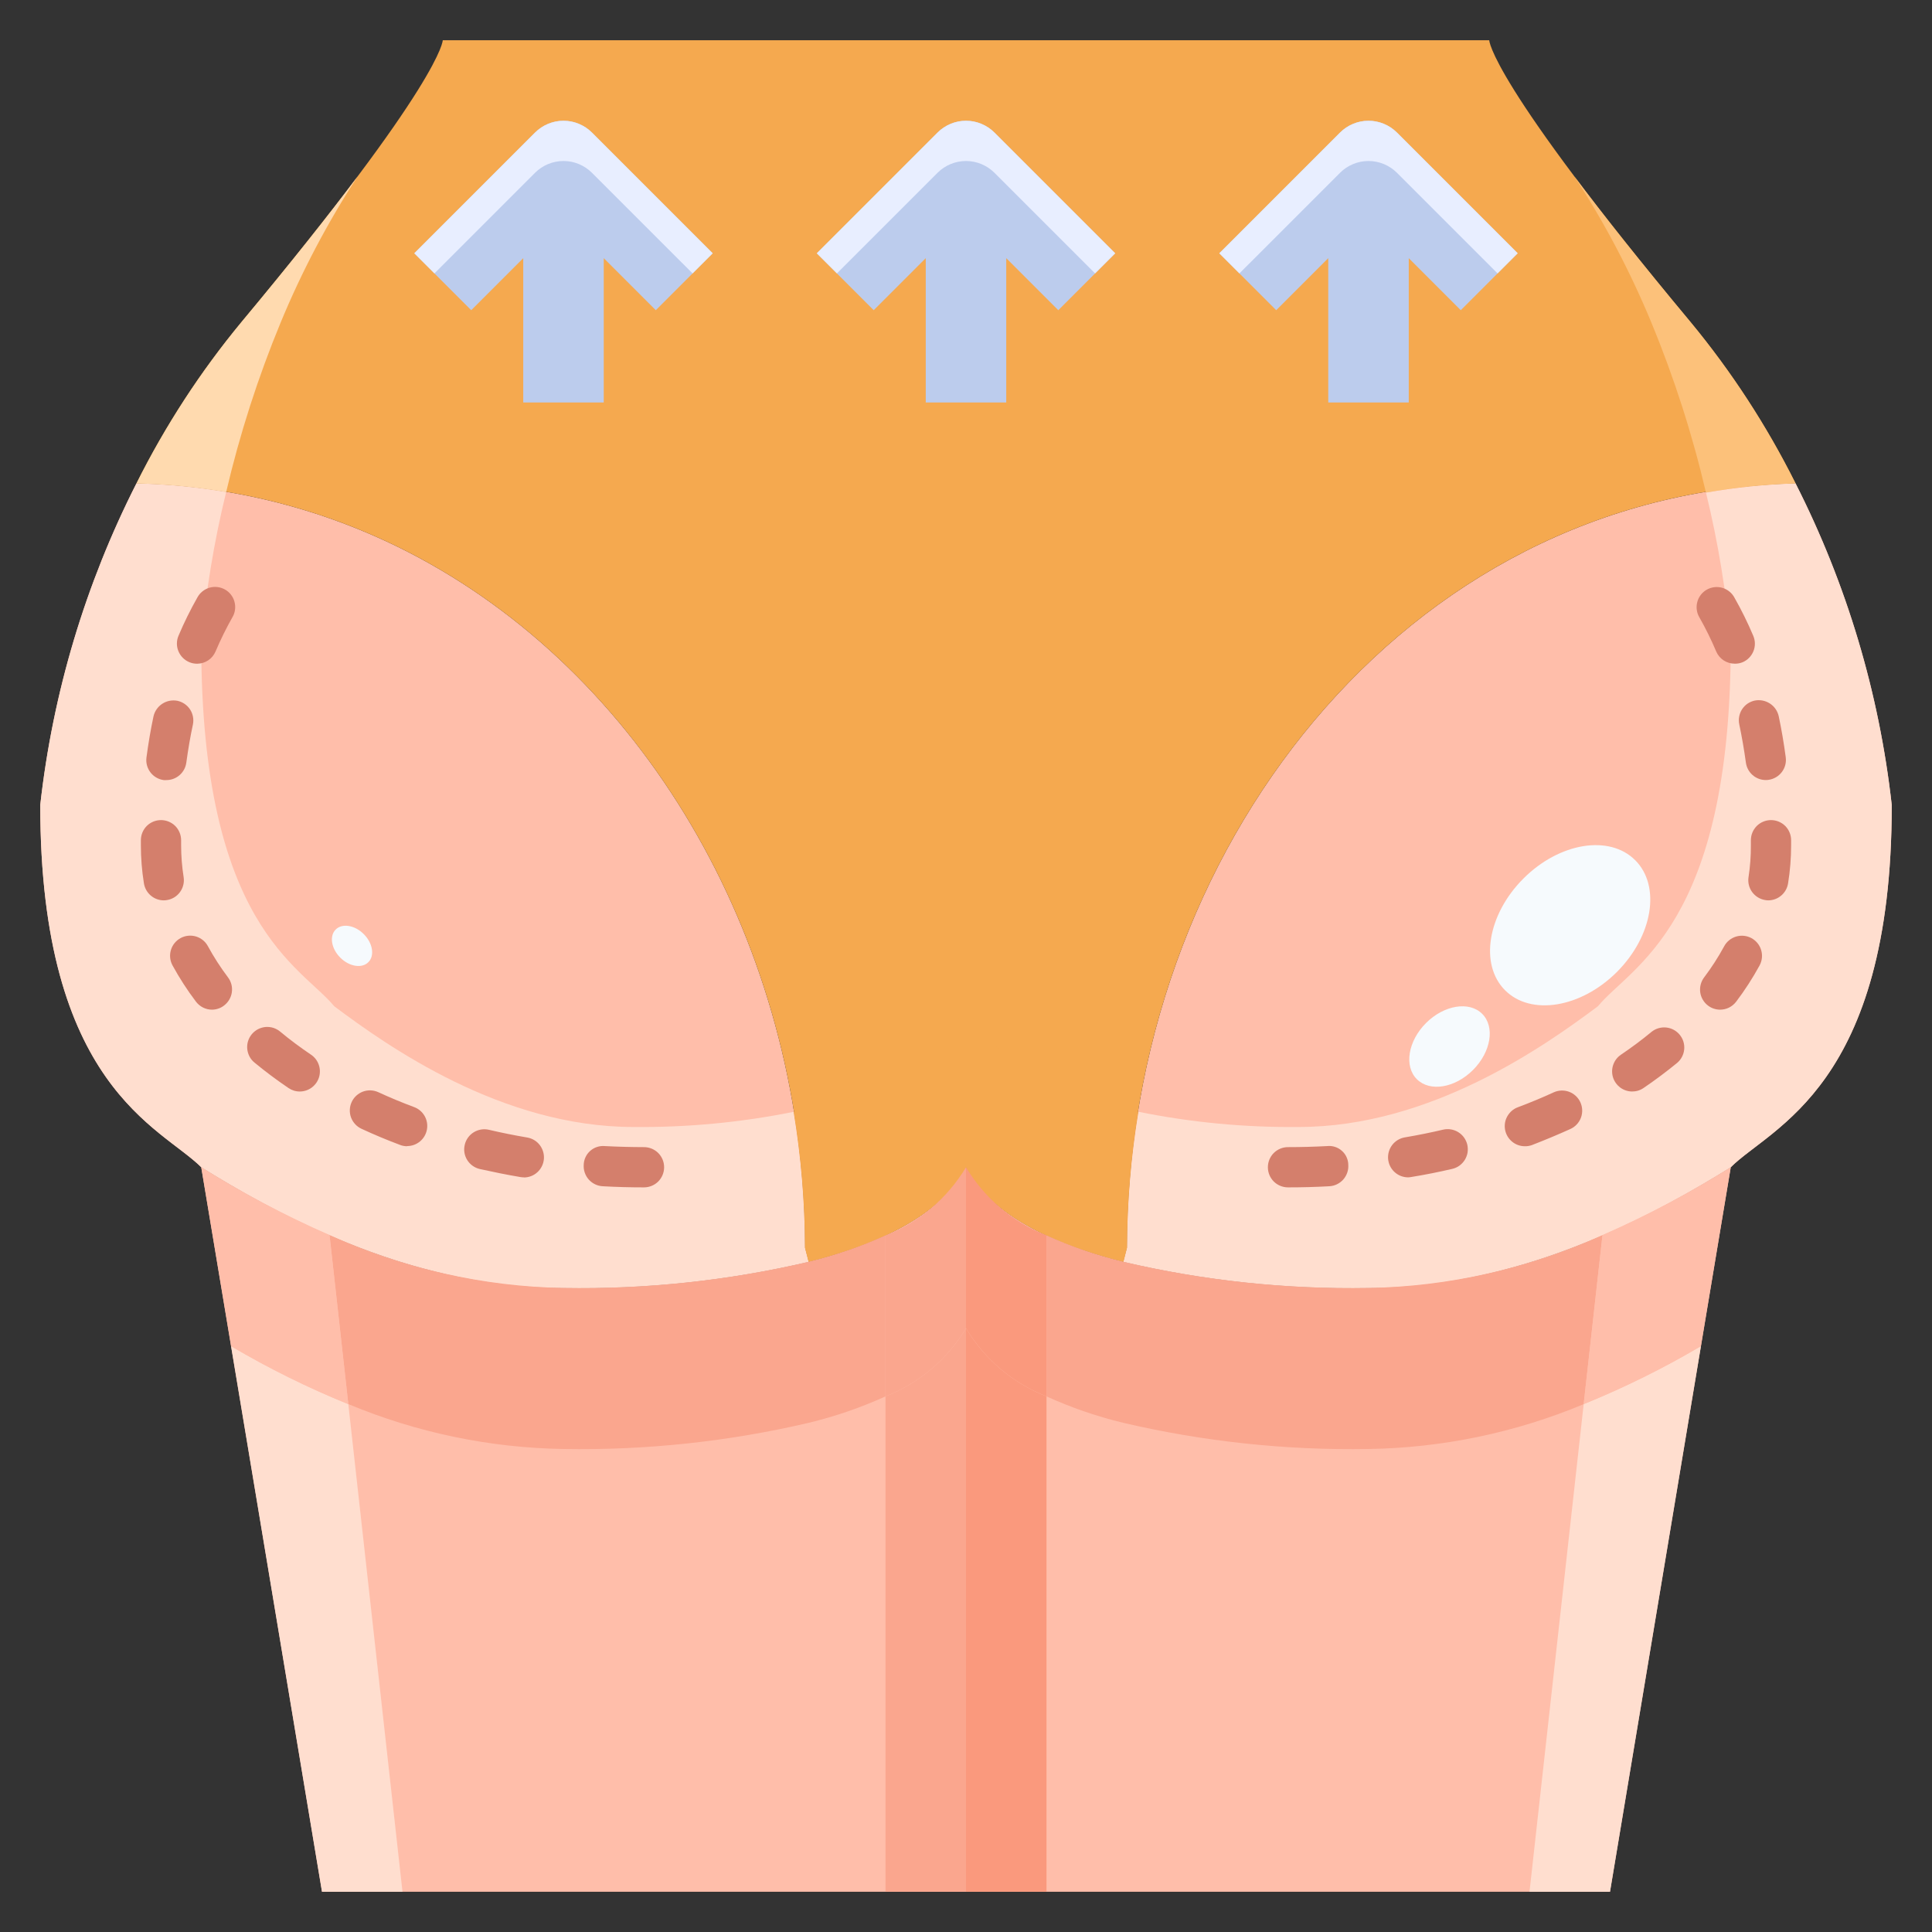
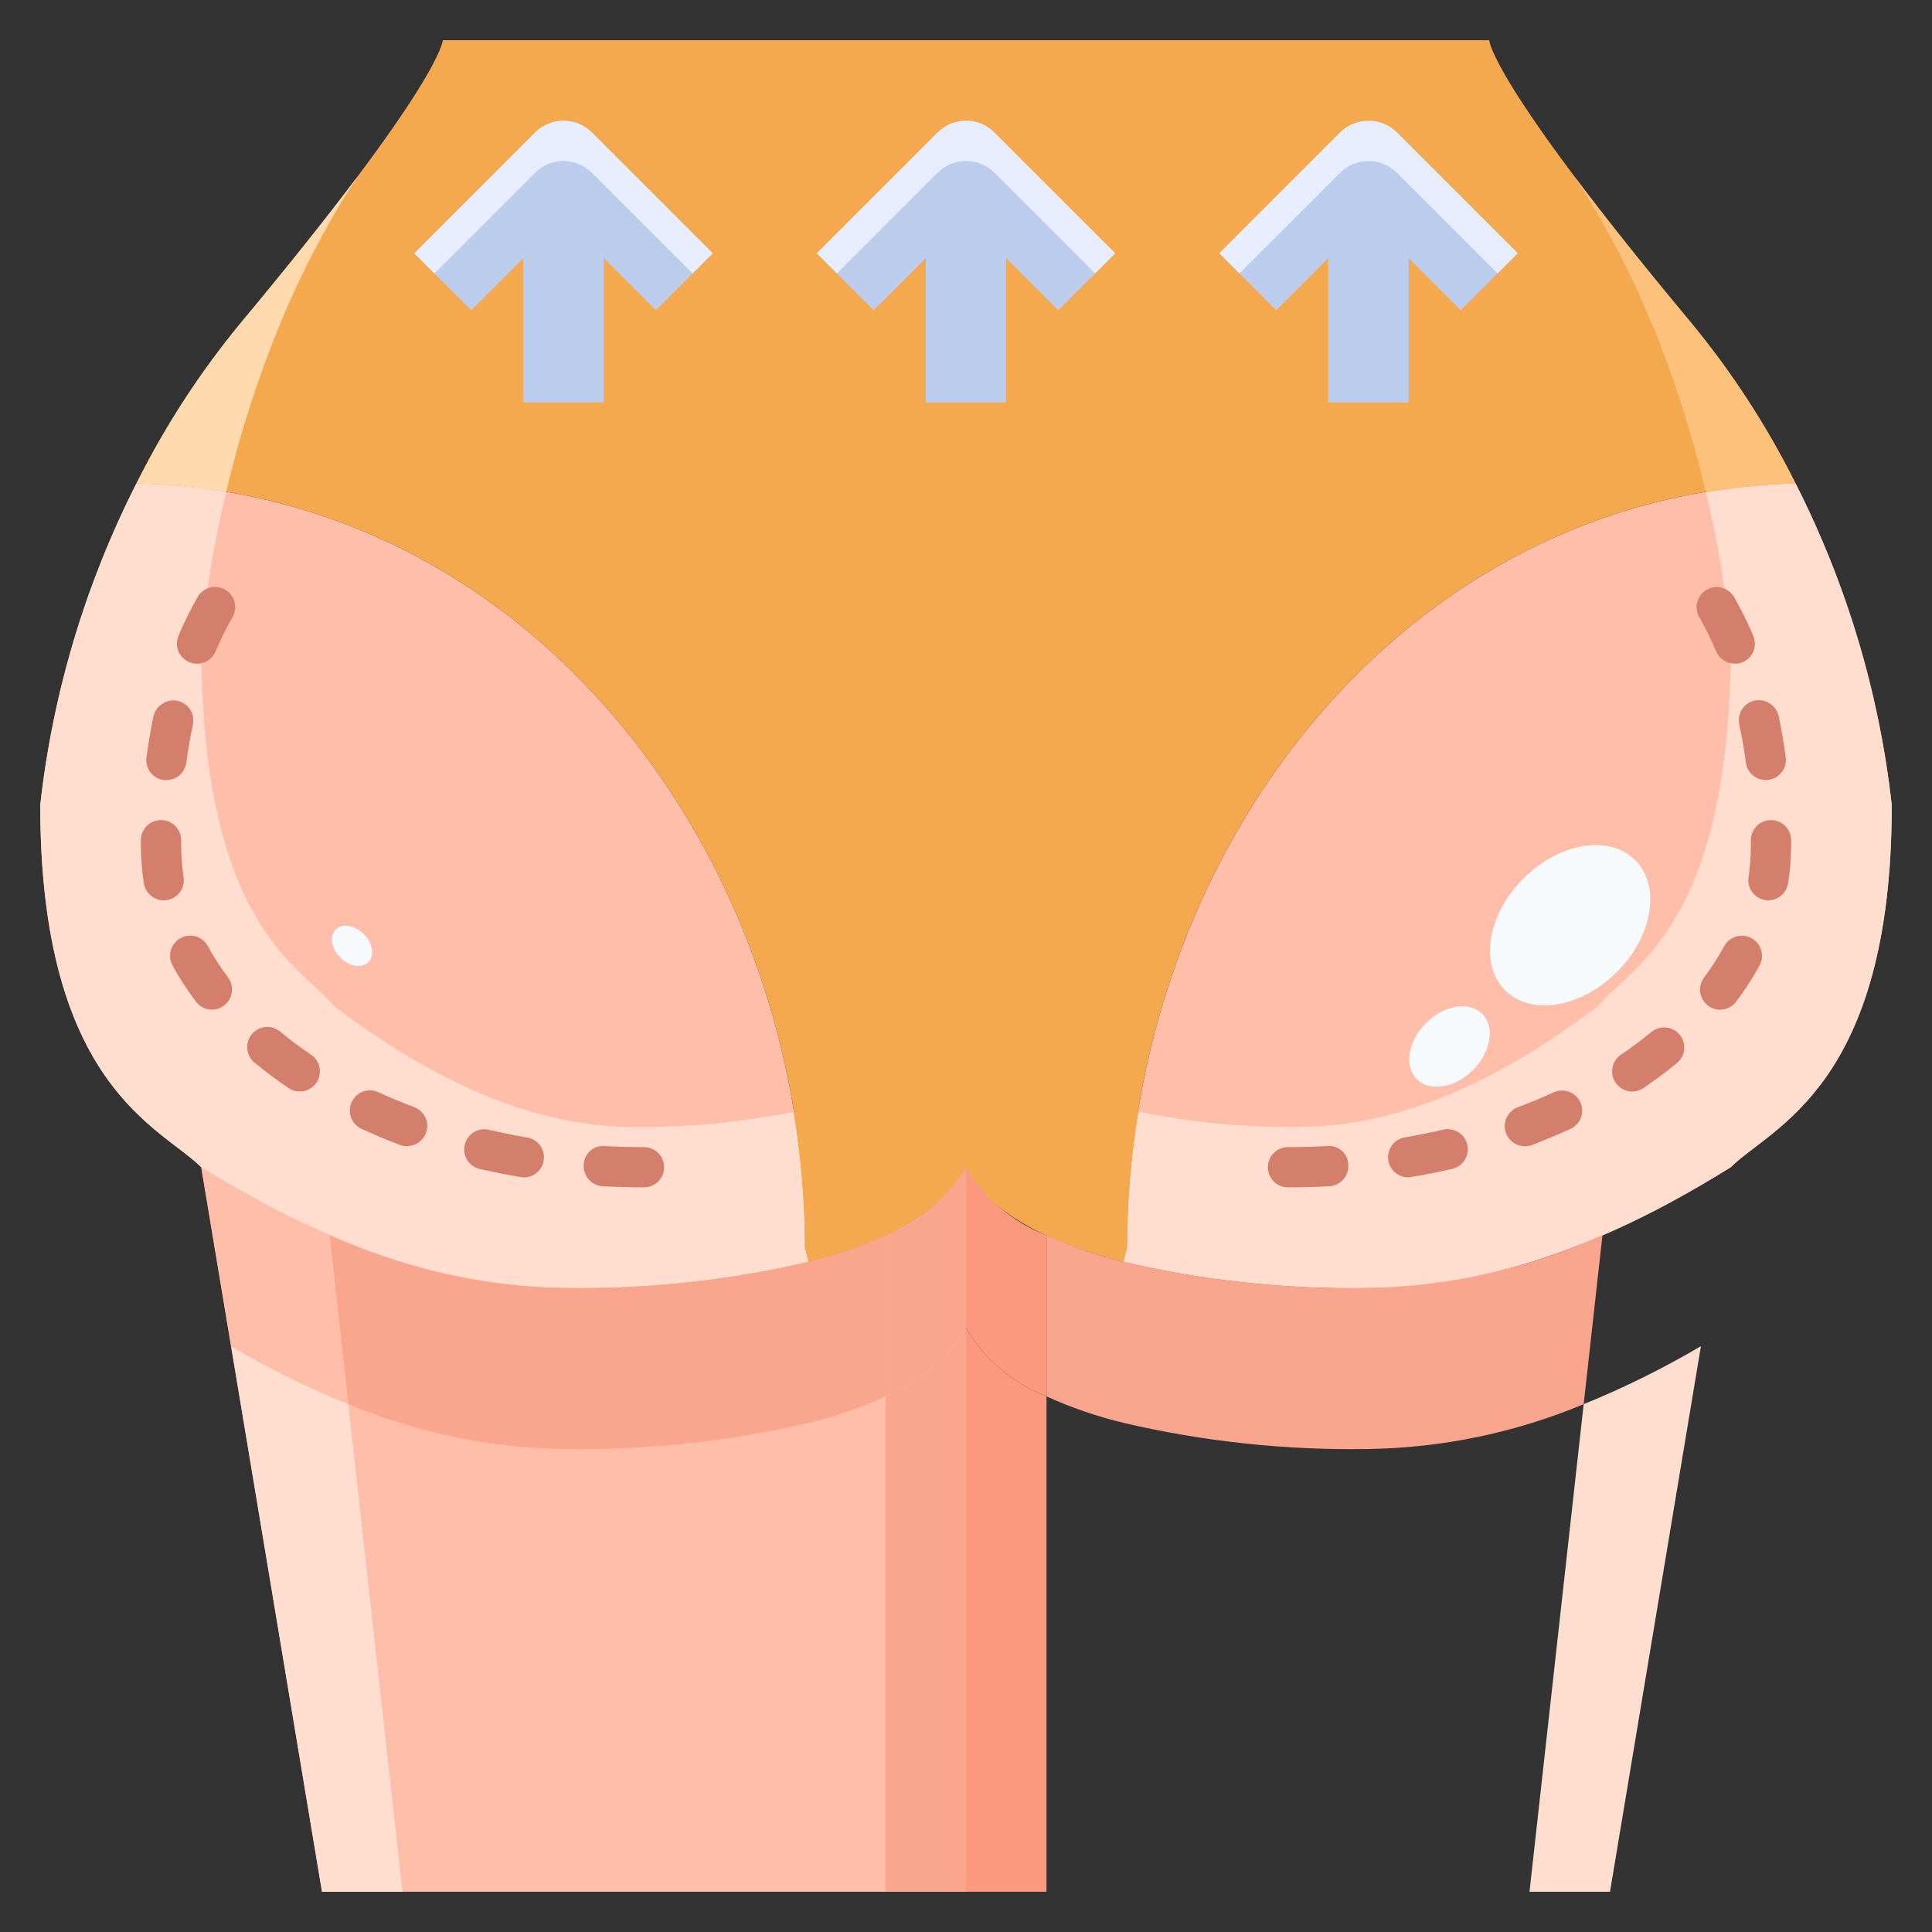
<svg xmlns="http://www.w3.org/2000/svg" width="48" height="48" viewBox="0 0 48 48" fill="none">
  <rect x="0" y="0" width="48" height="48" fill="#333333" stroke="none" />
  <path d="M24 29V47H8L5 29C6.62 30 10.04 32 14 32C16.049 32.035 18.095 31.817 20.09 31.35C22.05 30.86 23.46 30.07 24 29Z" fill="#FFBEAA" />
-   <path d="M43 29L40 47H24V29C24.54 30.07 25.95 30.86 27.91 31.35C29.905 31.817 31.951 32.035 34 32C37.96 32 41.38 30 43 29Z" fill="#FFBEAA" />
  <path d="M44.61 12.01C45.879 14.509 46.689 17.215 47 20C47 27 44 28 43 29C41.38 30 37.96 32 34 32C31.951 32.035 29.905 31.817 27.91 31.35L28 31C28 21.18 34.86 12.24 44.61 12.01Z" fill="#FFBEAA" />
  <path d="M20.09 31.35C18.095 31.817 16.049 32.035 14 32C10.04 32 6.62 30 5 29C4 28 1 27 1 20C1.311 17.215 2.121 14.509 3.39 12.01C5.944 12.063 8.444 12.747 10.67 14C16.38 17.21 20 23.87 20 31L20.09 31.35Z" fill="#FFBEAA" />
  <path d="M11 1H37C37 1 37 2 42 8C43.019 9.233 43.895 10.579 44.61 12.01C34.86 12.24 28 21.18 28 31L27.91 31.35C25.95 30.86 24.54 30.07 24 29C23.46 30.07 22.05 30.86 20.09 31.35L20 31C20 23.87 16.38 17.21 10.67 14C8.444 12.747 5.944 12.063 3.39 12.01C4.105 10.579 4.98 9.233 6 8C11 2 11 1 11 1Z" fill="#F5A94F" />
  <path d="M44.61 12.01C43.863 12.033 43.12 12.109 42.384 12.238C42.687 13.474 42.893 14.732 43 16C43 23 40.522 24 39.7 25C38.361 26 35.536 28 32.265 28C30.929 28.013 29.595 27.887 28.285 27.622C28.1 28.739 28.004 29.868 28 31L27.91 31.35C29.905 31.817 31.951 32.035 34 32C37.96 32 41.38 30 43 29C44 28 47 27 47 20C46.689 17.215 45.879 14.509 44.61 12.01Z" fill="#FFDECF" />
  <path d="M19.718 27.623C18.408 27.887 17.075 28.013 15.739 28C12.468 28 9.639 26 8.304 25C7.478 24 5 23 5 16C5.108 14.727 5.315 13.465 5.619 12.225C4.882 12.1 4.137 12.028 3.39 12.01C2.121 14.509 1.311 17.215 1 20C1 27 4 28 5 29C6.62 30 10.04 32 14 32C16.049 32.035 18.095 31.817 20.09 31.35L20 31C19.997 29.869 19.902 28.739 19.718 27.623Z" fill="#FFDECF" />
  <path d="M42.384 12.238C43.12 12.109 43.864 12.033 44.61 12.01C43.895 10.579 43.02 9.233 42 8C40.756 6.507 39.822 5.325 39.12 4.389C39.865 5.535 40.503 6.747 41.026 8.01C41.593 9.38 42.047 10.794 42.384 12.238Z" fill="#FCC17A" />
  <path d="M6.974 8.01C7.497 6.747 8.135 5.535 8.88 4.389C8.178 5.325 7.244 6.507 6 8C4.98 9.233 4.105 10.579 3.39 12.01C4.137 12.028 4.882 12.1 5.619 12.225C5.956 10.786 6.409 9.376 6.974 8.01Z" fill="#FFDAAF" />
  <path d="M28.281 27.622C27.914 27.544 27.561 27.454 27.23 27.35C26.553 27.216 25.914 26.937 25.356 26.531C24.798 26.125 24.336 25.603 24 25C23.665 25.603 23.202 26.125 22.644 26.531C22.086 26.937 21.447 27.216 20.77 27.35C20.438 27.45 20.085 27.544 19.718 27.623C19.902 28.739 19.997 29.869 20 31L20.09 31.35C22.05 30.86 23.46 30.07 24 29C24.54 30.07 25.95 30.86 27.91 31.35L28 31C28.003 29.868 28.097 28.739 28.281 27.622Z" fill="#F5A94F" />
  <path d="M16 29.5C15.653 29.5 15.312 29.491 14.973 29.472C14.907 29.468 14.843 29.452 14.784 29.423C14.725 29.395 14.672 29.355 14.628 29.306C14.584 29.257 14.551 29.199 14.529 29.137C14.507 29.075 14.498 29.01 14.502 28.944C14.503 28.878 14.518 28.812 14.546 28.752C14.573 28.692 14.613 28.638 14.663 28.594C14.712 28.55 14.77 28.516 14.833 28.496C14.896 28.475 14.963 28.468 15.029 28.474C15.349 28.491 15.673 28.499 16 28.5C16.133 28.5 16.26 28.553 16.354 28.646C16.447 28.74 16.5 28.867 16.5 29C16.5 29.133 16.447 29.26 16.354 29.354C16.26 29.447 16.133 29.5 16 29.5ZM13.015 29.251C12.986 29.251 12.958 29.249 12.93 29.244C12.587 29.186 12.25 29.117 11.92 29.044C11.791 29.014 11.679 28.934 11.608 28.821C11.538 28.709 11.515 28.573 11.546 28.444C11.575 28.314 11.656 28.202 11.768 28.132C11.881 28.062 12.017 28.039 12.146 28.069C12.457 28.142 12.774 28.206 13.098 28.261C13.222 28.282 13.333 28.348 13.41 28.448C13.486 28.547 13.523 28.671 13.513 28.796C13.502 28.921 13.445 29.037 13.353 29.122C13.261 29.207 13.14 29.254 13.015 29.254V29.251ZM10.115 28.478C10.055 28.478 9.995 28.467 9.939 28.445C9.611 28.322 9.293 28.189 8.983 28.045C8.862 27.99 8.769 27.889 8.722 27.765C8.676 27.64 8.681 27.503 8.736 27.382C8.791 27.261 8.892 27.168 9.016 27.121C9.141 27.075 9.278 27.08 9.399 27.135C9.687 27.268 9.984 27.392 10.291 27.506C10.401 27.547 10.492 27.626 10.55 27.727C10.608 27.829 10.628 27.948 10.607 28.063C10.586 28.179 10.525 28.283 10.435 28.358C10.345 28.433 10.232 28.474 10.115 28.474V28.478ZM7.448 27.118C7.348 27.119 7.25 27.088 7.168 27.032C6.873 26.832 6.593 26.623 6.328 26.404C6.276 26.363 6.233 26.311 6.201 26.253C6.17 26.194 6.15 26.13 6.143 26.064C6.136 25.998 6.143 25.931 6.162 25.868C6.182 25.804 6.214 25.745 6.256 25.694C6.299 25.643 6.351 25.601 6.41 25.57C6.469 25.54 6.533 25.521 6.599 25.515C6.665 25.51 6.732 25.518 6.795 25.538C6.858 25.559 6.917 25.592 6.967 25.635C7.206 25.835 7.461 26.023 7.728 26.204C7.817 26.264 7.884 26.351 7.919 26.452C7.955 26.552 7.957 26.662 7.926 26.765C7.894 26.867 7.831 26.956 7.745 27.02C7.659 27.084 7.555 27.118 7.448 27.118ZM5.268 25.085C5.19 25.085 5.114 25.067 5.044 25.032C4.975 24.997 4.915 24.947 4.868 24.885C4.652 24.6 4.458 24.299 4.286 23.985C4.223 23.868 4.208 23.732 4.246 23.604C4.283 23.477 4.37 23.37 4.487 23.306C4.603 23.243 4.74 23.229 4.867 23.266C4.995 23.304 5.102 23.39 5.165 23.507C5.312 23.778 5.48 24.037 5.665 24.283C5.745 24.389 5.779 24.522 5.76 24.654C5.741 24.785 5.671 24.903 5.565 24.983C5.48 25.049 5.375 25.084 5.268 25.085ZM4.068 22.369C3.949 22.369 3.835 22.326 3.745 22.249C3.655 22.172 3.595 22.065 3.576 21.948C3.525 21.635 3.5 21.317 3.5 21V20.875C3.5 20.742 3.553 20.615 3.646 20.521C3.74 20.428 3.867 20.375 4 20.375C4.133 20.375 4.26 20.428 4.354 20.521C4.447 20.615 4.5 20.742 4.5 20.875V21C4.5 21.265 4.521 21.529 4.562 21.79C4.583 21.921 4.551 22.054 4.473 22.162C4.396 22.269 4.279 22.341 4.148 22.362C4.122 22.367 4.095 22.369 4.068 22.369ZM4.135 19.381C4.112 19.383 4.09 19.383 4.067 19.381C3.936 19.363 3.817 19.294 3.737 19.189C3.657 19.083 3.621 18.95 3.639 18.819C3.686 18.464 3.745 18.119 3.814 17.796C3.844 17.667 3.923 17.555 4.033 17.484C4.144 17.412 4.278 17.386 4.408 17.411C4.537 17.439 4.65 17.516 4.722 17.626C4.794 17.737 4.819 17.871 4.793 18C4.728 18.3 4.674 18.619 4.629 18.947C4.613 19.067 4.554 19.177 4.463 19.257C4.373 19.336 4.256 19.381 4.135 19.381ZM4.9 16.49C4.831 16.491 4.763 16.477 4.7 16.45C4.578 16.398 4.482 16.3 4.432 16.177C4.382 16.055 4.383 15.917 4.435 15.795C4.572 15.47 4.728 15.154 4.902 14.847C4.933 14.788 4.976 14.736 5.028 14.694C5.08 14.652 5.14 14.62 5.204 14.601C5.268 14.583 5.336 14.577 5.402 14.585C5.468 14.593 5.532 14.614 5.591 14.647C5.649 14.68 5.7 14.724 5.74 14.777C5.781 14.831 5.811 14.891 5.827 14.956C5.844 15.021 5.848 15.088 5.838 15.154C5.829 15.22 5.806 15.284 5.771 15.341C5.616 15.615 5.478 15.897 5.355 16.186C5.317 16.275 5.254 16.352 5.173 16.406C5.092 16.46 4.997 16.489 4.9 16.49Z" fill="#D47F6C" />
  <path d="M32 29.5C31.867 29.5 31.74 29.447 31.646 29.354C31.553 29.26 31.5 29.133 31.5 29C31.5 28.867 31.553 28.74 31.646 28.646C31.74 28.553 31.867 28.5 32 28.5C32.327 28.5 32.65 28.491 32.971 28.474C33.037 28.467 33.104 28.473 33.168 28.494C33.231 28.514 33.289 28.547 33.339 28.592C33.389 28.636 33.429 28.69 33.456 28.751C33.483 28.812 33.498 28.877 33.498 28.944C33.502 29.01 33.493 29.075 33.471 29.137C33.449 29.199 33.416 29.257 33.372 29.306C33.328 29.355 33.275 29.395 33.216 29.423C33.157 29.452 33.093 29.468 33.027 29.472C32.688 29.491 32.347 29.5 32 29.5ZM34.985 29.251C34.86 29.251 34.739 29.204 34.647 29.119C34.554 29.034 34.498 28.918 34.487 28.793C34.477 28.668 34.514 28.544 34.59 28.445C34.667 28.346 34.778 28.279 34.902 28.258C35.226 28.203 35.543 28.139 35.854 28.066C35.918 28.051 35.984 28.049 36.049 28.06C36.114 28.071 36.176 28.094 36.232 28.129C36.288 28.164 36.336 28.209 36.374 28.262C36.412 28.316 36.44 28.377 36.455 28.441C36.469 28.505 36.471 28.571 36.461 28.636C36.45 28.701 36.426 28.763 36.392 28.818C36.357 28.874 36.311 28.922 36.258 28.961C36.205 28.999 36.144 29.026 36.08 29.041C35.75 29.117 35.413 29.186 35.07 29.241C35.042 29.247 35.014 29.25 34.985 29.251ZM37.885 28.478C37.768 28.478 37.654 28.437 37.565 28.362C37.475 28.287 37.414 28.183 37.393 28.067C37.372 27.952 37.392 27.833 37.45 27.732C37.508 27.63 37.599 27.551 37.709 27.51C38.016 27.395 38.314 27.271 38.601 27.139C38.722 27.084 38.859 27.079 38.984 27.125C39.108 27.172 39.209 27.265 39.264 27.386C39.319 27.507 39.324 27.644 39.278 27.769C39.231 27.893 39.138 27.994 39.017 28.049C38.707 28.189 38.389 28.322 38.061 28.449C38.003 28.47 37.942 28.48 37.88 28.478H37.885ZM40.552 27.118C40.445 27.118 40.341 27.084 40.255 27.02C40.169 26.956 40.106 26.867 40.074 26.765C40.043 26.662 40.045 26.552 40.081 26.452C40.116 26.351 40.183 26.264 40.272 26.204C40.539 26.023 40.794 25.834 41.033 25.635C41.135 25.553 41.266 25.515 41.396 25.528C41.526 25.541 41.646 25.605 41.73 25.706C41.814 25.806 41.855 25.936 41.844 26.067C41.833 26.197 41.771 26.319 41.672 26.404C41.405 26.623 41.125 26.833 40.832 27.032C40.748 27.09 40.649 27.119 40.547 27.118H40.552ZM42.737 25.085C42.629 25.085 42.523 25.05 42.437 24.985C42.385 24.946 42.34 24.896 42.307 24.84C42.273 24.783 42.251 24.721 42.242 24.656C42.233 24.591 42.236 24.524 42.253 24.461C42.269 24.397 42.298 24.337 42.337 24.285C42.523 24.039 42.69 23.78 42.837 23.509C42.9 23.392 43.008 23.306 43.135 23.268C43.262 23.231 43.399 23.245 43.516 23.308C43.632 23.372 43.719 23.479 43.756 23.606C43.794 23.733 43.779 23.87 43.716 23.987C43.544 24.301 43.35 24.602 43.134 24.887C43.087 24.949 43.026 24.999 42.956 25.034C42.887 25.068 42.81 25.085 42.732 25.085H42.737ZM43.937 22.369C43.91 22.369 43.883 22.367 43.857 22.362C43.726 22.341 43.609 22.269 43.531 22.162C43.453 22.055 43.421 21.921 43.442 21.79C43.482 21.529 43.502 21.265 43.5 21V20.875C43.5 20.742 43.553 20.615 43.646 20.521C43.74 20.428 43.867 20.375 44 20.375C44.133 20.375 44.26 20.428 44.354 20.521C44.447 20.615 44.5 20.742 44.5 20.875V21C44.5 21.317 44.475 21.635 44.424 21.948C44.405 22.065 44.346 22.172 44.255 22.249C44.165 22.326 44.051 22.369 43.932 22.369H43.937ZM43.87 19.38C43.749 19.38 43.632 19.335 43.542 19.256C43.451 19.176 43.392 19.066 43.376 18.946C43.331 18.618 43.276 18.303 43.212 17.999C43.198 17.935 43.197 17.868 43.209 17.804C43.221 17.739 43.245 17.677 43.281 17.622C43.317 17.567 43.363 17.519 43.417 17.482C43.472 17.445 43.533 17.419 43.597 17.405C43.727 17.38 43.861 17.406 43.972 17.478C44.082 17.549 44.161 17.661 44.191 17.79C44.26 18.117 44.319 18.458 44.366 18.813C44.384 18.944 44.349 19.077 44.268 19.183C44.188 19.288 44.069 19.357 43.938 19.375C43.914 19.379 43.889 19.381 43.865 19.38H43.87ZM43.1 16.489C43.002 16.489 42.907 16.461 42.825 16.408C42.743 16.355 42.679 16.278 42.64 16.189C42.518 15.9 42.379 15.617 42.224 15.344C42.189 15.287 42.166 15.223 42.157 15.157C42.147 15.091 42.151 15.024 42.168 14.959C42.184 14.894 42.214 14.834 42.255 14.78C42.295 14.727 42.346 14.683 42.404 14.65C42.462 14.617 42.527 14.596 42.593 14.588C42.66 14.58 42.727 14.586 42.791 14.604C42.855 14.623 42.915 14.655 42.967 14.697C43.019 14.739 43.062 14.791 43.093 14.85C43.267 15.157 43.423 15.473 43.56 15.798C43.612 15.92 43.613 16.058 43.563 16.18C43.513 16.303 43.417 16.401 43.295 16.453C43.233 16.478 43.167 16.491 43.1 16.489Z" fill="#D47F6C" />
  <path d="M22 34.693V47H24V33C23.539 33.77 22.836 34.366 22 34.693Z" fill="#FAA68E" />
  <path d="M5.741 33.445L8 47H10L8.654 34.886C7.649 34.478 6.675 33.996 5.741 33.445Z" fill="#FFDECF" />
  <path d="M38 47H40L42.259 33.445C41.325 33.996 40.351 34.478 39.346 34.886L38 47Z" fill="#FFDECF" />
  <path d="M24 33V47H26V34.693C25.164 34.366 24.461 33.77 24 33Z" fill="#FA997D" />
  <path d="M22 30.693V34.693C22.836 34.366 23.539 33.77 24 33V29C23.539 29.77 22.836 30.366 22 30.693Z" fill="#FAA68E" />
  <path d="M20.09 31.35C18.095 31.817 16.049 32.035 14 32C11.993 31.962 10.015 31.514 8.187 30.684L8.654 34.884C10.349 35.592 12.163 35.971 14 36C16.049 36.035 18.095 35.817 20.09 35.35C20.746 35.192 21.386 34.972 22 34.693V30.693C21.386 30.972 20.746 31.192 20.09 31.35Z" fill="#FAA68E" />
  <path d="M8.187 30.684C7.085 30.201 6.02 29.638 5 29L5.741 33.445C6.675 33.996 7.649 34.478 8.654 34.886L8.187 30.684Z" fill="#FFBEAA" />
  <path d="M27.91 31.35C27.254 31.192 26.614 30.972 26 30.693V34.693C26.614 34.972 27.254 35.192 27.91 35.35C29.905 35.817 31.951 36.035 34 36C35.837 35.972 37.651 35.594 39.346 34.886L39.813 30.686C37.985 31.515 36.007 31.962 34 32C31.951 32.035 29.905 31.817 27.91 31.35Z" fill="#FAA68E" />
-   <path d="M39.813 30.684L39.346 34.884C40.351 34.476 41.325 33.994 42.259 33.443L43 29C41.98 29.638 40.915 30.201 39.813 30.684Z" fill="#FFBEAA" />
  <path d="M24 29V33C24.461 33.77 25.164 34.366 26 34.693V30.693C25.164 30.366 24.461 29.77 24 29Z" fill="#FA997D" />
  <path d="M36.596 26.584C37.044 26.136 37.147 25.512 36.825 25.189C36.503 24.867 35.878 24.969 35.429 25.417C34.981 25.865 34.879 26.49 35.201 26.812C35.523 27.134 36.147 27.032 36.596 26.584Z" fill="#F6FAFD" />
  <path d="M40.171 24.149C41.064 23.256 41.268 22.013 40.627 21.372C39.986 20.73 38.743 20.933 37.85 21.826C36.957 22.718 36.752 23.962 37.393 24.603C38.034 25.245 39.278 25.041 40.171 24.149Z" fill="#F6FAFD" />
  <path d="M9.152 23.905C9.313 23.744 9.262 23.432 9.038 23.208C8.814 22.983 8.501 22.933 8.34 23.094C8.179 23.255 8.23 23.568 8.454 23.792C8.678 24.016 8.991 24.067 9.152 23.905Z" fill="#F6FAFD" />
  <path d="M33.293 3.293L30.293 6.293L31.707 7.707L33 6.414V10H35V6.414L36.293 7.707L37.707 6.293L34.707 3.293C34.519 3.106 34.265 3 34 3C33.735 3 33.48 3.106 33.293 3.293Z" fill="#BCCCED" />
  <path d="M34.707 4.293L37.207 6.793L37.707 6.293L34.707 3.293C34.519 3.106 34.265 3 34 3C33.735 3 33.48 3.106 33.293 3.293L30.293 6.293L30.793 6.793L33.293 4.293C33.48 4.106 33.735 4 34 4C34.265 4 34.519 4.106 34.707 4.293Z" fill="#E8EEFF" />
  <path d="M13.293 3.293L10.293 6.293L11.707 7.707L13 6.414V10H15V6.414L16.293 7.707L17.707 6.293L14.707 3.293C14.519 3.106 14.265 3 14 3C13.735 3 13.48 3.106 13.293 3.293Z" fill="#BCCCED" />
  <path d="M14.707 4.293L17.207 6.793L17.707 6.293L14.707 3.293C14.519 3.106 14.265 3 14 3C13.735 3 13.48 3.106 13.293 3.293L10.293 6.293L10.793 6.793L13.293 4.293C13.48 4.106 13.735 4 14 4C14.265 4 14.519 4.106 14.707 4.293Z" fill="#E8EEFF" />
  <path d="M23.293 3.293L20.293 6.293L21.707 7.707L23 6.414V10H25V6.414L26.293 7.707L27.707 6.293L24.707 3.293C24.519 3.106 24.265 3 24 3C23.735 3 23.48 3.106 23.293 3.293Z" fill="#BCCCED" />
  <path d="M24.707 4.293L27.207 6.793L27.707 6.293L24.707 3.293C24.519 3.106 24.265 3 24 3C23.735 3 23.48 3.106 23.293 3.293L20.293 6.293L20.793 6.793L23.293 4.293C23.48 4.106 23.735 4 24 4C24.265 4 24.519 4.106 24.707 4.293Z" fill="#E8EEFF" />
</svg>